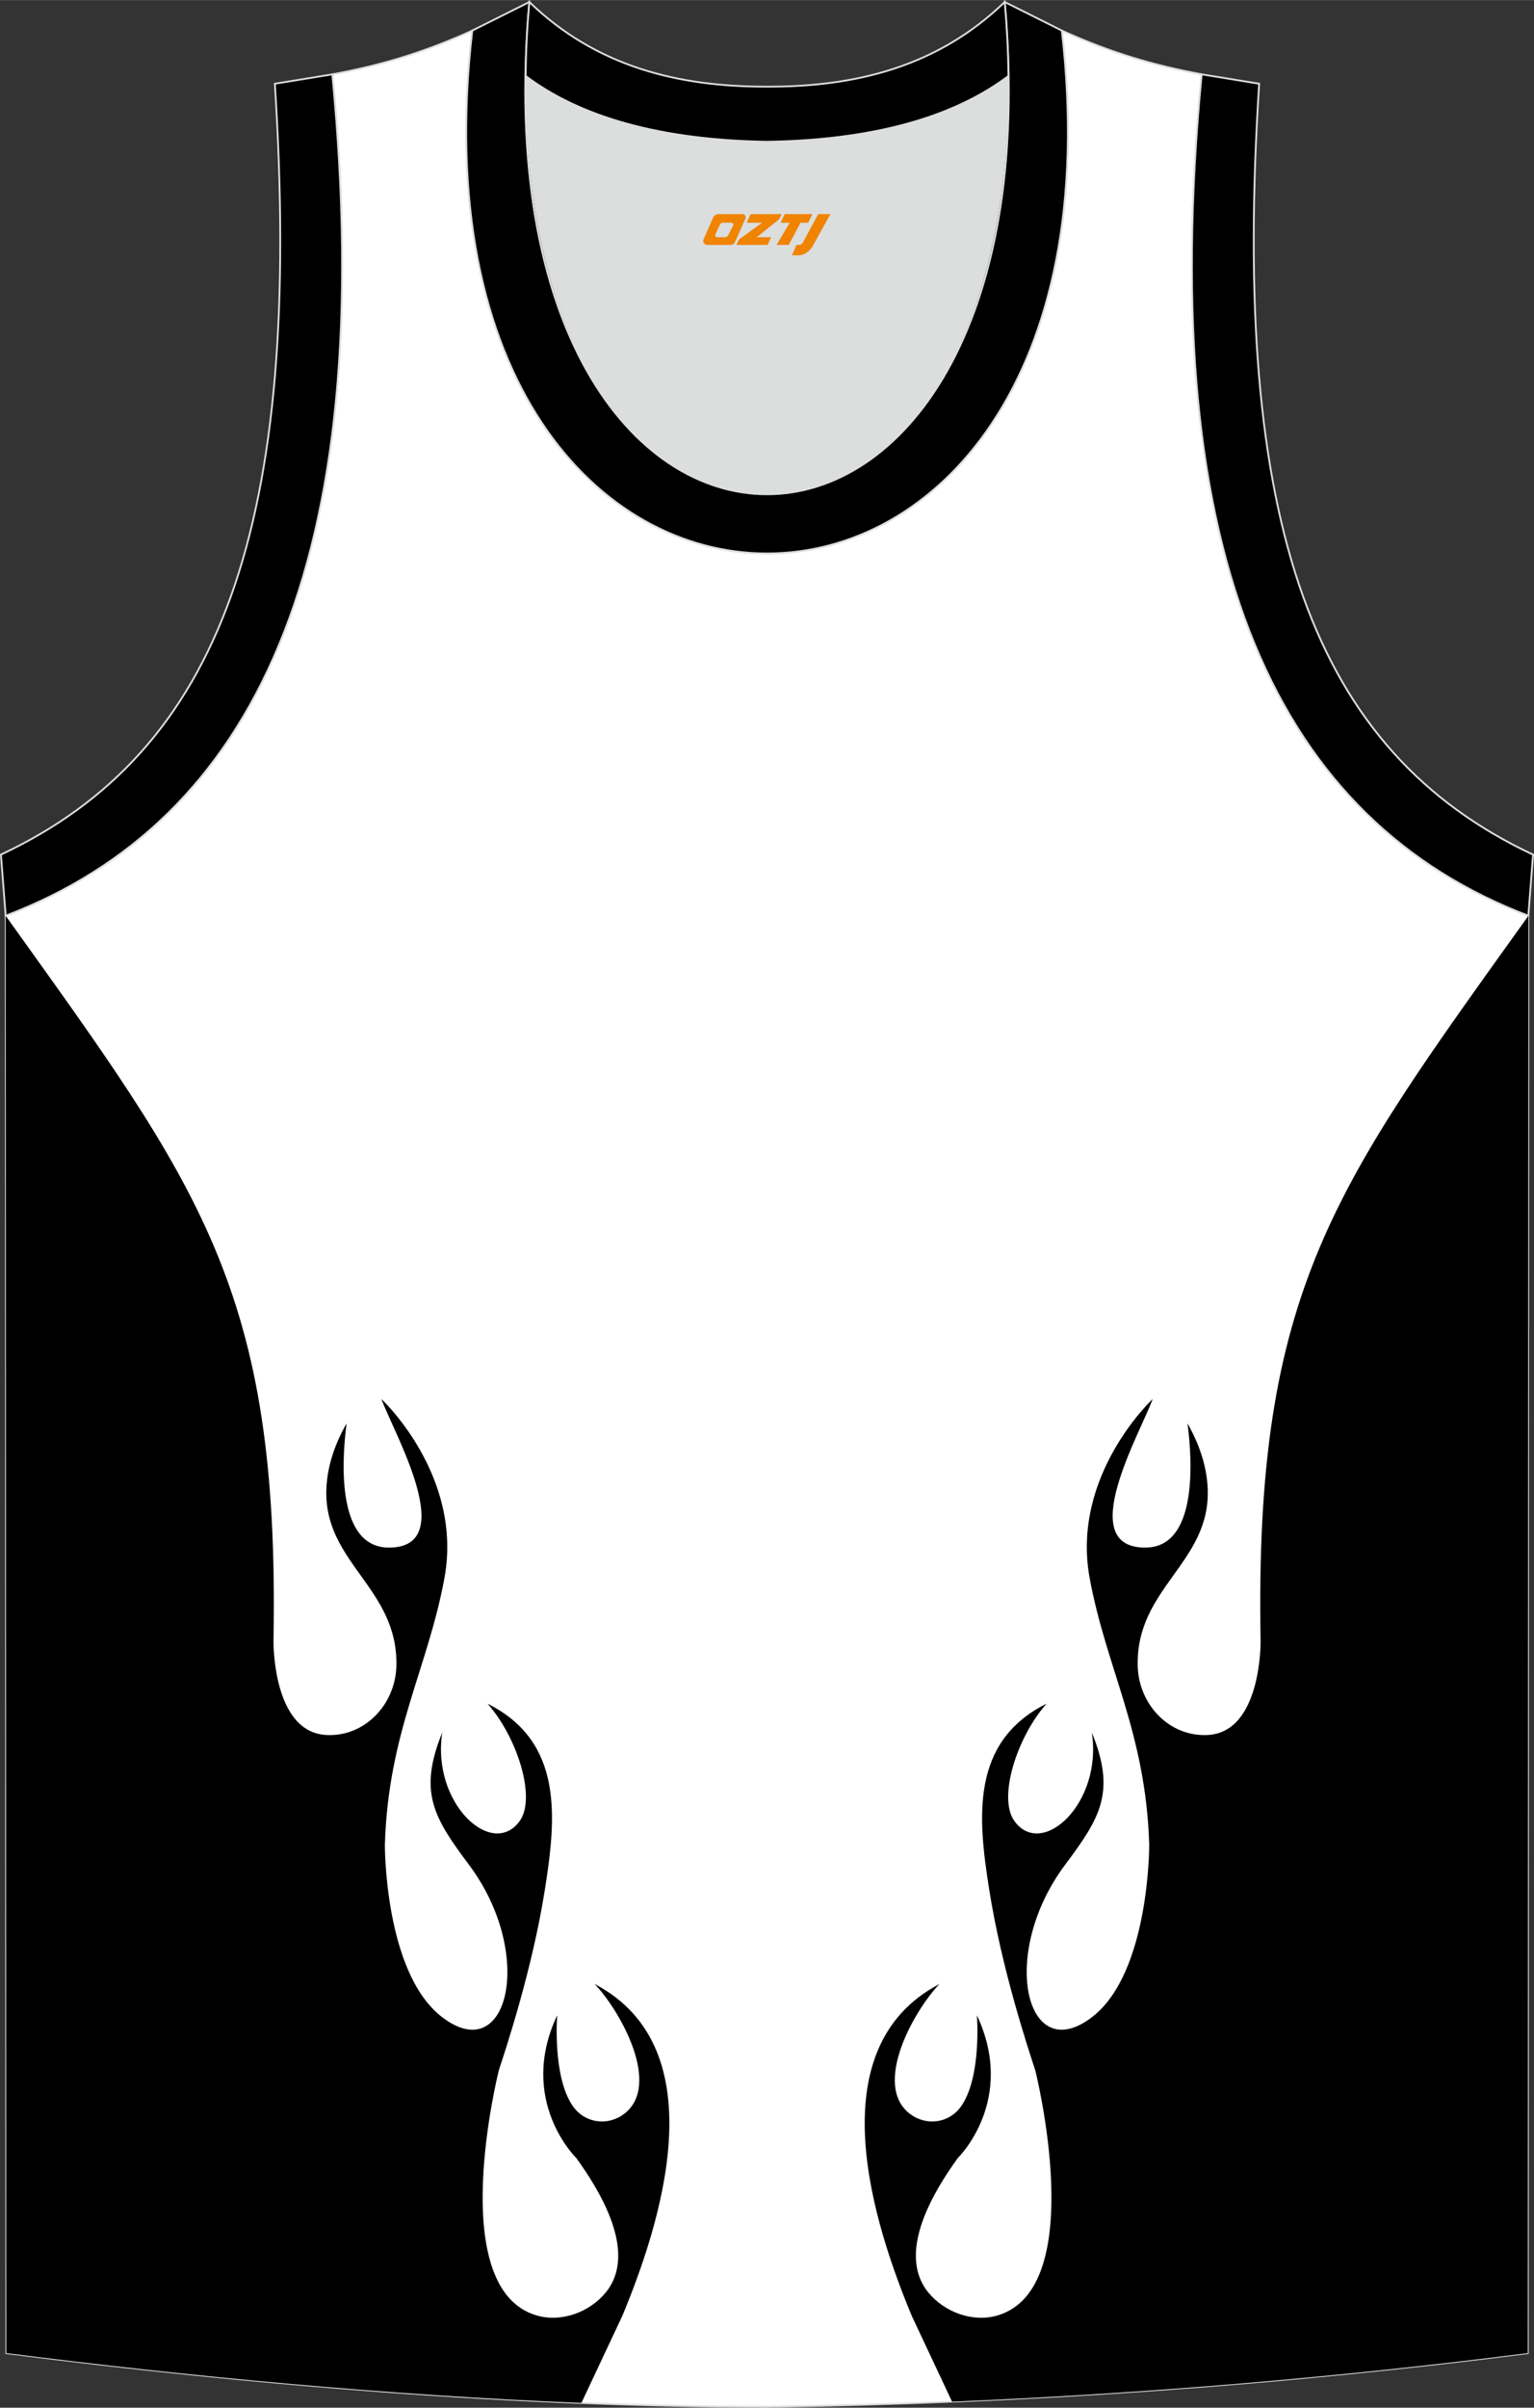
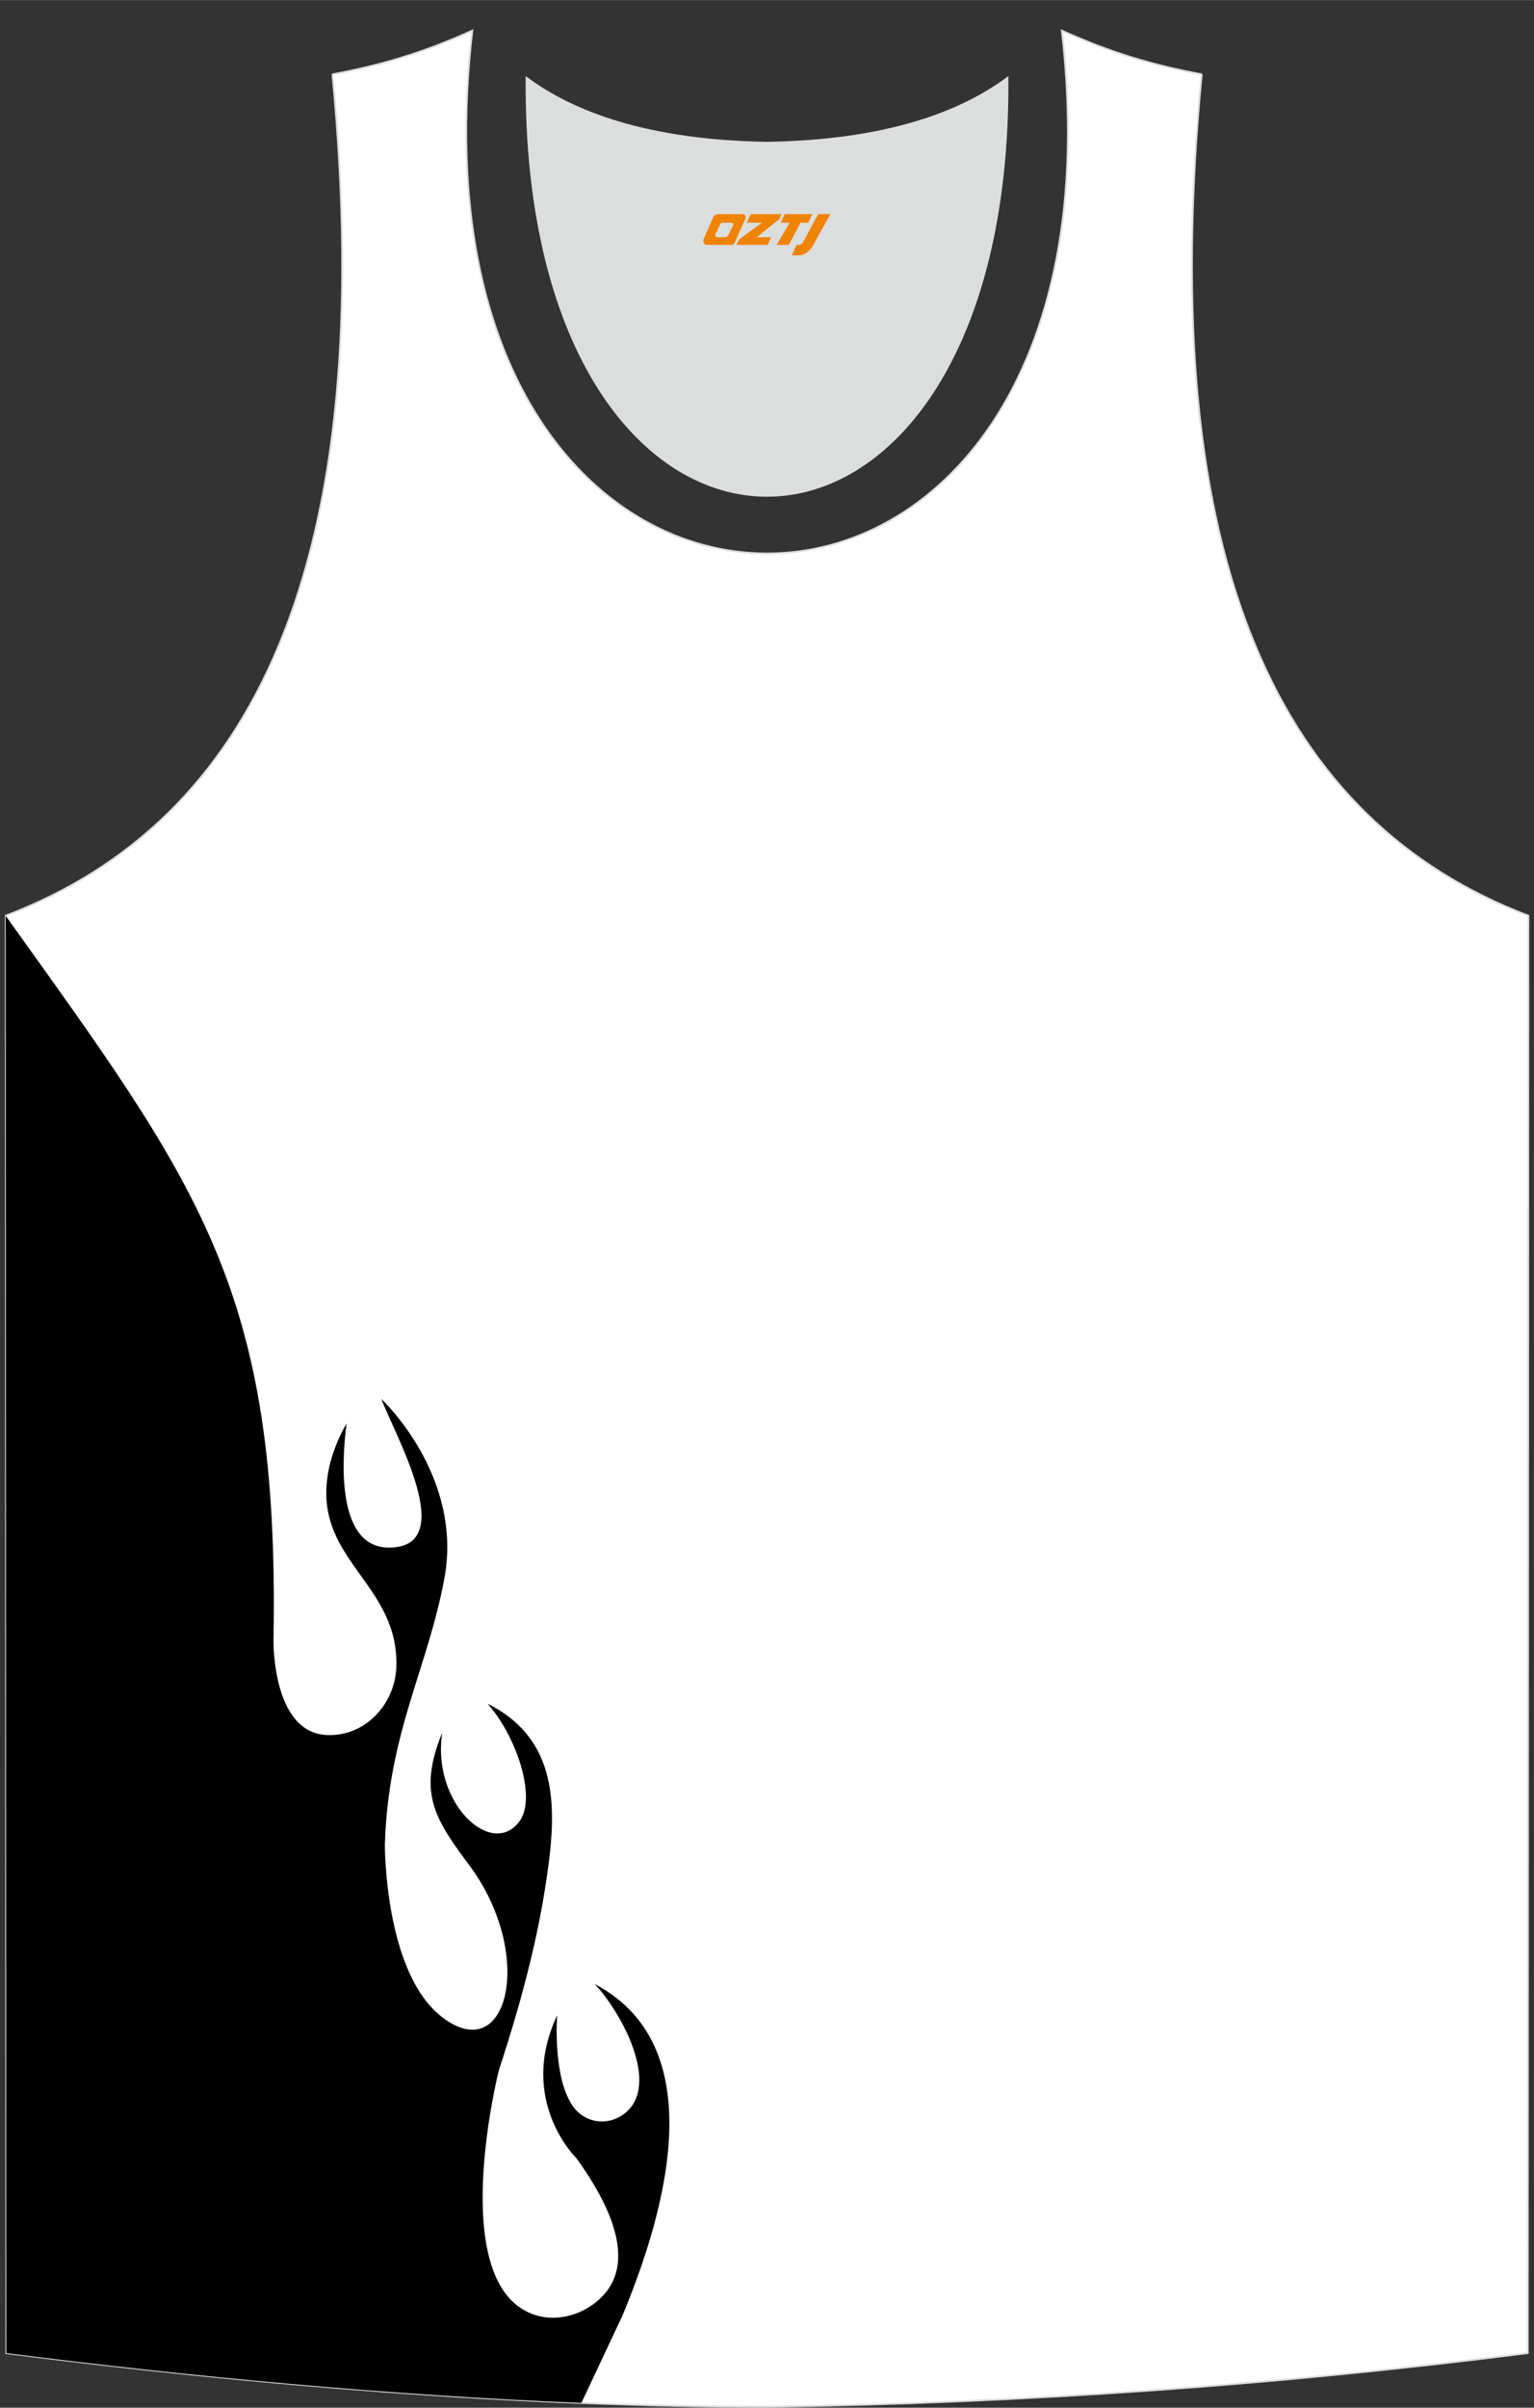
<svg xmlns="http://www.w3.org/2000/svg" version="1.1" id="图层_1" x="0px" y="0px" width="338.74px" height="531.5px" viewBox="0 0 338.95 531.8" enable-background="new 0 0 338.95 531.8" xml:space="preserve">
  <rect x="0" y="0" width="338.95" height="531.8" fill="#333333" stroke="none" />
  <g>
    <path fill="#FFFFFF" stroke="#DCDDDD" stroke-width="0.4" stroke-miterlimit="10" d="M169.51,531.6   c57.37-0.83,113.32-4.88,168.06-11.86l0.14-317.49c-54.53-20.78-82.65-77.24-72.18-185.84h0.02c-10.65-2-19.74-4.62-30.92-9.66   c17.79,153.99-148.06,153.99-130.27,0c-11.18,5.04-20.27,7.66-30.92,9.66h0.02c10.45,108.6-17.67,165.06-72.2,185.84L1.4,519.74   C55.69,526.66,114.8,531.6,169.51,531.6L169.51,531.6z M169.46,531.6h0.05H169.46z" />
    <path d="M1.26,202.27L1.4,519.74l0,0h0.01l0,0c40.84,5.21,84.41,9.29,126.77,10.99l0.31-0.03l9.04-19.23   c8.02-19.33,21.34-58.86-6.15-73.26c5.62,5.84,14.89,22.31,6.54,28.68c-3.56,2.71-8.6,2.15-11.3-1.64   c-4.59-6.45-3.51-20.12-3.51-20.12c-8.85,18.84,4.23,31.53,4.23,31.53c11.57,16.01,10.47,24.86,6.5,29.7   c-3.59,4.38-9.86,6.67-15.32,5.05c-20.44-6.08-8.29-54.17-8.29-54.17c1.62-4.96,7.41-22.34,10.19-40.03   c2.45-15.6,4.19-32.5-12.69-40.91c6.53,7.36,10.82,20.78,7.1,25.92c-6.12,8.45-19.55-3.97-17.1-19.58   c-5.41,13.26-1.79,18.95,5.91,29.26c14.74,19.72,8.65,44.99-6.06,33.55c-12.67-9.86-12.54-38.01-12.54-38.01   c0.76-24.79,9.46-38.84,13.16-58.88C102.39,325.83,84.27,309,84.27,309c2.85,7.72,17.44,32.91,1.59,32.82   c-11.32-0.07-10.45-18.52-9.28-27.43c-3.1,5.45-4.28,10.28-4.46,14.33c-0.73,16.47,15.93,21.95,15.46,39.32   c-0.23,8.39-6.95,15.65-15.52,15.17c-11.91-0.66-11.63-20.75-11.63-20.75C61.84,284.65,43.98,261.97,1.26,202.27z" />
    <path fill="#DCDDDD" d="M169.48,31.31c26.45-0.42,42.92-6.7,53.28-14.49c0.02-0.06,0.03-0.12,0.05-0.17   c1.14,124.07-107.81,124.07-106.66,0c0.02,0.06,0.03,0.12,0.05,0.18C126.57,24.61,143.03,30.89,169.48,31.31z" />
-     <path fill="#000001" stroke="#DCDDDD" stroke-width="0.4" stroke-miterlimit="22.926" d="M1.25,202.25   c54.53-20.78,82.65-77.24,72.18-185.84l-12.7,2.07C67.02,116.14,48.71,166,0.21,188.75L1.25,202.25z" />
-     <path fill="#000001" stroke="#DCDDDD" stroke-width="0.4" stroke-miterlimit="22.926" d="M116.96,0.43   c-12.97,144.98,118.01,144.98,105.04,0l12.62,6.31c17.79,154-148.06,153.99-130.27,0L116.96,0.43z" />
-     <path fill="#000001" stroke="#DCDDDD" stroke-width="0.4" stroke-miterlimit="22.926" d="M116.96,0.43   c14.82,14.3,32.92,18.74,52.52,18.7c19.6,0.05,37.7-4.4,52.52-18.7c0.5,5.62,0.77,11.01,0.82,16.19c-0.02,0.06-0.03,0.13-0.05,0.19   c-10.37,7.79-26.83,14.07-53.28,14.49c-26.45-0.42-42.92-6.7-53.28-14.49c-0.02-0.06-0.03-0.13-0.05-0.19   C116.19,11.45,116.46,6.06,116.96,0.43z" />
-     <path fill="#000001" stroke="#DCDDDD" stroke-width="0.4" stroke-miterlimit="22.926" d="M337.7,202.25   c-54.53-20.78-82.65-77.24-72.18-185.84l12.7,2.07c-6.3,97.67,12.01,147.53,60.52,170.28L337.7,202.25z" />
-     <path d="M210.36,530.46c43.09-1.79,85.38-5.39,126.98-10.69l0.22-0.03l0,0h0.01l0,0l0.14-317.47   c-42.72,59.7-60.58,82.38-59.17,160.19c0,0,0.28,20.09-11.63,20.75c-8.57,0.48-15.29-6.77-15.52-15.17   c-0.48-17.38,16.18-22.86,15.46-39.32c-0.18-4.04-1.36-8.88-4.46-14.33c1.18,8.91,2.05,27.37-9.27,27.43   c-15.85,0.09-1.26-25.1,1.58-32.82c0,0-18.11,16.83-13.93,39.56c3.69,20.04,12.4,34.09,13.16,58.88c0,0,0.13,28.15-12.54,38.01   c-14.71,11.44-20.8-13.83-6.06-33.55c7.7-10.31,11.33-16,5.91-29.26c2.45,15.61-10.98,28.03-17.1,19.58   c-3.72-5.14,0.57-18.56,7.1-25.92c-16.88,8.41-15.14,25.32-12.69,40.91c2.78,17.69,8.57,35.08,10.19,40.03   c0,0,12.15,48.09-8.29,54.17c-5.46,1.63-11.73-0.67-15.32-5.05c-3.97-4.84-5.07-13.69,6.5-29.7c0,0,13.07-12.69,4.23-31.53   c0,0,1.08,13.67-3.51,20.12c-2.7,3.79-7.74,4.35-11.3,1.64c-8.35-6.37,0.92-22.84,6.54-28.68c-27.49,14.4-14.18,53.92-6.15,73.26   L210.36,530.46z" />
  </g>
  <g>
    <path fill="#F08300" d="M180.79,47.28l-3.4,6.3c-0.2,0.3-0.5,0.5-0.8,0.5h-0.6l-1,2.3h1.2c2,0.1,3.2-1.5,3.9-3L183.49,47.28h-2.5L180.79,47.28z" />
    <polygon fill="#F08300" points="173.59,47.28 ,179.49,47.28 ,178.59,49.18 ,176.89,49.18 ,174.29,54.08 ,171.59,54.08 ,174.49,49.18 ,172.49,49.18 ,173.39,47.28" />
    <polygon fill="#F08300" points="167.59,52.38 ,167.09,52.38 ,167.59,52.08 ,172.19,48.38 ,172.69,47.28 ,165.89,47.28 ,165.59,47.88 ,164.99,49.18 ,167.79,49.18 ,168.39,49.18 ,163.29,52.88    ,162.69,54.08 ,169.29,54.08 ,169.59,54.08 ,170.39,52.38" />
    <path fill="#F08300" d="M164.09,47.28H158.79C158.29,47.28,157.79,47.58,157.59,47.98L155.49,52.78C155.19,53.38,155.59,54.08,156.29,54.08h5.2c0.4,0,0.7-0.2,0.9-0.6L164.69,48.28C164.89,47.78,164.59,47.28,164.09,47.28z M161.99,49.78L160.89,51.98C160.69,52.28,160.39,52.38,160.29,52.38l-1.8,0C158.29,52.38,157.89,52.28,158.09,51.68l1-2.1c0.1-0.3,0.4-0.4,0.7-0.4h1.9   C161.89,49.18,162.09,49.48,161.99,49.78z" />
  </g>
</svg>